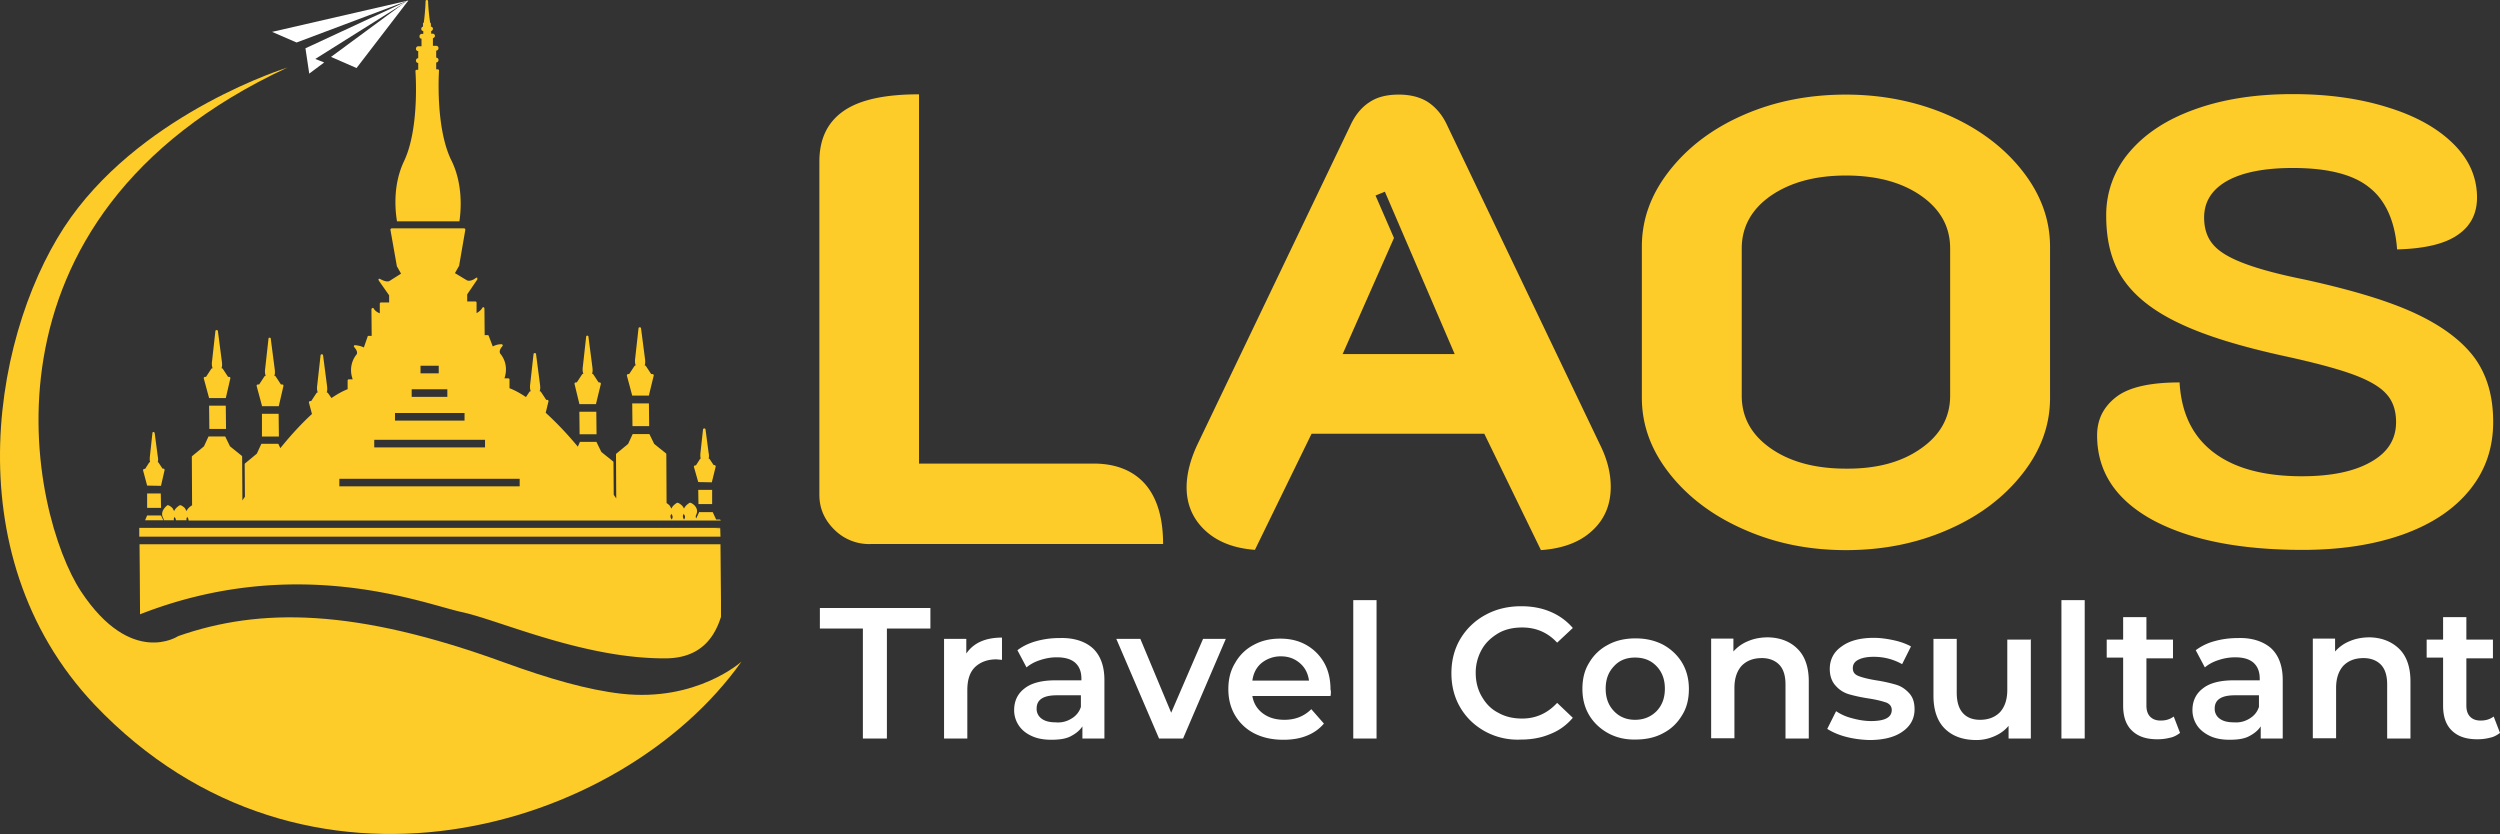
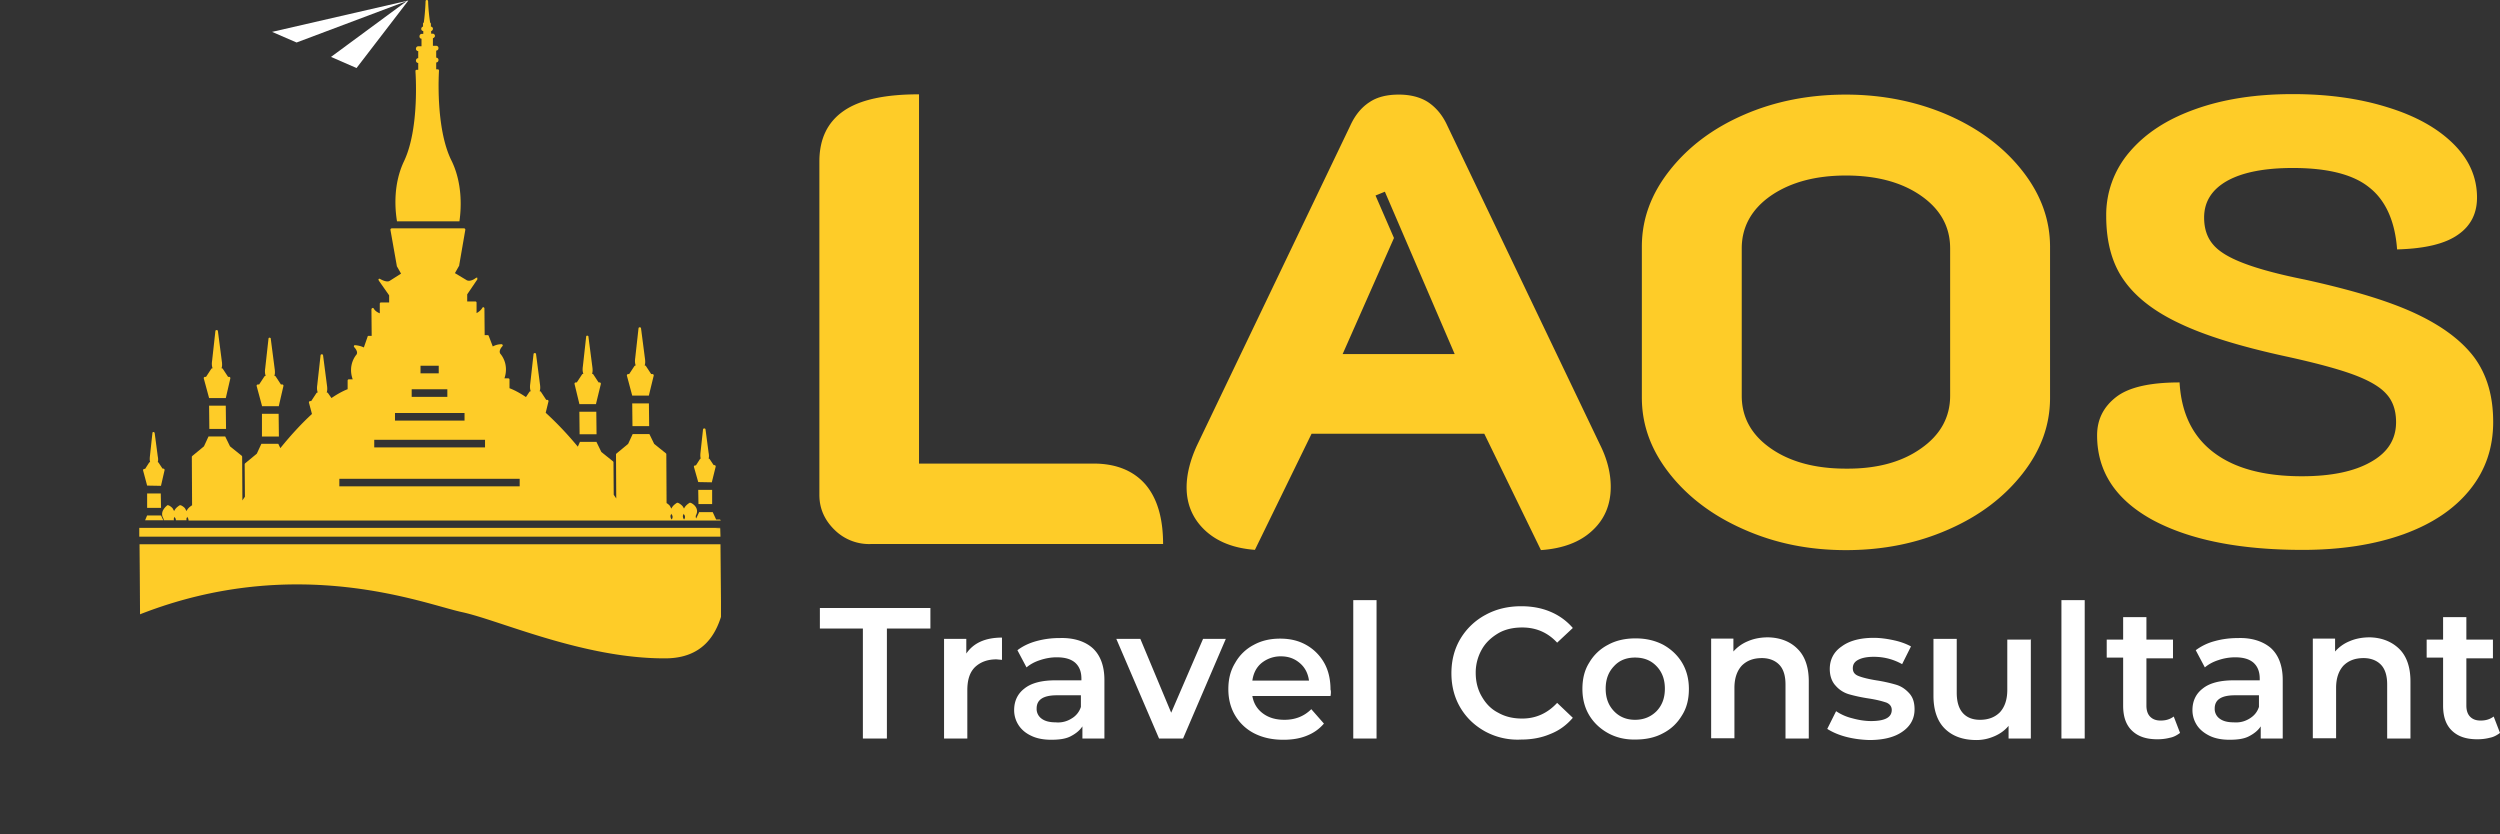
<svg xmlns="http://www.w3.org/2000/svg" width="149.885" height="50" viewBox="444.422 156.472 149.885 50">
  <rect x="444.422" y="156.472" width="149.885" height="50" fill="#333333" stroke="none" />
-   <path fill="#fecc28" d="M488.876 196.14s-2.684 2.426-7.188 1.925c-2.017-.228-4.337-.895-7.005-1.864-8.977-3.275-14.678-3.306-19.576-1.593 0 0-2.805 1.881-5.823-2.668-3.002-4.549-7.112-22.366 12.373-31.419 0 0-8.4 2.593-12.979 8.977-4.564 6.368-7.233 20.091 1.425 29.235 12.586 13.221 31.556 7.58 38.773-2.593z" />
  <g fill="#fff">
    <path d="M460.733 158.383l1.471.637 6.611-2.487-4.548 3.351 1.531.667 3.108-4.049z" />
-     <path d="M462.962 160.885l-.227-1.517 6.171-2.866-5.58 3.503.531.212z" />
  </g>
  <path d="M494.457 188.239c-.606-.591-.91-1.289-.91-2.093v-19.985c0-1.38.5-2.381 1.471-3.048s2.472-.986 4.503-.986v22.138h10.463c1.35 0 2.38.425 3.093 1.229.712.819 1.077 2.017 1.077 3.593H496.67a2.94 2.94 0 0 1-2.213-.848zm22.213.031c-.728-.683-1.106-1.547-1.106-2.578 0-.804.227-1.668.637-2.547l9.174-19.136c.288-.637.683-1.107 1.152-1.41.47-.318 1.062-.455 1.759-.455s1.289.152 1.759.455c.471.318.864.773 1.152 1.41l9.159 19.136c.439.879.637 1.729.637 2.517 0 1.061-.364 1.94-1.107 2.623-.728.683-1.759 1.077-3.078 1.168l-3.396-6.975h-10.356l-3.396 6.96c-1.261-.092-2.261-.486-2.99-1.168zm14.967-10.569l-4.186-9.735-.561.228 1.106 2.547-3.078 6.96h6.719zm17.331 10.508c-1.865-.819-3.351-1.941-4.458-3.351s-1.652-2.912-1.652-4.549v-9.052c0-1.638.546-3.139 1.652-4.549s2.578-2.533 4.458-3.351 3.912-1.213 6.126-1.213 4.276.425 6.126 1.229c1.865.819 3.352 1.941 4.458 3.351s1.653 2.926 1.653 4.549v9.052c0 1.638-.546 3.139-1.653 4.549s-2.578 2.532-4.458 3.351c-1.865.819-3.896 1.229-6.126 1.229s-4.245-.411-6.126-1.245zm10.63-4.853c1.152-.803 1.743-1.865 1.743-3.154v-8.84c0-1.304-.591-2.35-1.743-3.154s-2.654-1.213-4.504-1.213c-1.834 0-3.336.409-4.504 1.213-1.152.804-1.743 1.865-1.743 3.154v8.84c0 1.304.591 2.351 1.743 3.154s2.654 1.213 4.504 1.213c1.85.016 3.352-.394 4.504-1.213zm13.86 4.277c-2.199-1.213-3.306-2.896-3.306-5.064 0-.94.379-1.699 1.137-2.29s2.032-.879 3.807-.879c.105 1.85.788 3.245 2.047 4.2s3.017 1.425 5.292 1.425c1.759 0 3.139-.288 4.14-.864 1-.561 1.501-1.35 1.501-2.38 0-.683-.183-1.244-.562-1.668-.379-.44-1.03-.819-1.956-1.168-.939-.349-2.289-.712-4.094-1.107-2.714-.591-4.837-1.243-6.384-1.986-1.547-.728-2.653-1.607-3.351-2.623-.698-1.001-1.031-2.29-1.031-3.806a5.78 5.78 0 0 1 1.395-3.836c.94-1.107 2.229-1.957 3.928-2.563 1.683-.606 3.624-.91 5.853-.91 2.108 0 3.988.258 5.687.789 1.683.516 2.987 1.243 3.942 2.184s1.426 2.017 1.426 3.229c0 .94-.364 1.683-1.122 2.214-.759.546-1.957.849-3.67.895-.121-1.698-.697-2.957-1.668-3.715-.971-.789-2.518-1.167-4.579-1.167-1.698 0-3.018.258-3.942.773-.91.516-1.38 1.243-1.38 2.199 0 .667.182 1.198.53 1.607.349.425.955.789 1.819 1.122s2.077.667 3.67.986c2.76.606 4.974 1.258 6.611 2.017s2.82 1.653 3.578 2.669c.759 1.046 1.122 2.32 1.122 3.852 0 1.546-.454 2.896-1.395 4.063s-2.26 2.047-3.973 2.669c-1.729.621-3.746.94-6.065.94-3.806-.002-6.794-.61-9.007-1.807z" fill="#fecc28" />
  <path d="M496.185 194.153h-2.608v-1.229h6.626v1.229h-2.608v6.596h-1.44v-6.596h.03zm8.31.545v1.335l-.334-.03c-.545 0-.97.167-1.289.47-.318.318-.455.773-.455 1.38v2.896h-1.395v-5.975h1.334v.88c.425-.622 1.123-.956 2.139-.956zm5.443.638c.455.424.698 1.061.698 1.91v3.503h-1.319v-.729c-.167.258-.424.455-.728.607s-.697.196-1.152.196c-.439 0-.849-.075-1.167-.228-.333-.151-.591-.363-.773-.637a1.64 1.64 0 0 1-.273-.909c0-.531.197-.971.606-1.289.41-.334 1.031-.5 1.88-.5h1.547v-.092c0-.424-.121-.728-.364-.955-.258-.228-.622-.333-1.122-.333-.334 0-.667.061-.986.166-.333.106-.606.258-.819.44l-.546-1.031c.318-.243.698-.425 1.137-.546a5.18 5.18 0 0 1 1.395-.183c.849-.028 1.531.2 1.986.61zm-1.273 4.215a1.23 1.23 0 0 0 .561-.697v-.697h-1.44c-.804 0-1.213.258-1.213.788a.71.71 0 0 0 .288.606c.197.151.47.228.849.228a1.5 1.5 0 0 0 .955-.228zm9.25-4.777l-2.563 5.975h-1.44l-2.563-5.975h1.441l1.85 4.428 1.911-4.428h1.364 0zm6.277 3.427h-4.686c.075.44.288.789.637 1.047s.773.379 1.289.379c.667 0 1.198-.228 1.607-.637l.758.864c-.273.318-.606.561-1.031.728-.409.167-.879.242-1.395.242-.668 0-1.229-.121-1.744-.379a2.82 2.82 0 0 1-1.152-1.076c-.272-.455-.409-.985-.409-1.577s.121-1.107.409-1.577a2.71 2.71 0 0 1 1.106-1.076c.471-.258.986-.379 1.593-.379.591 0 1.106.121 1.562.379a2.82 2.82 0 0 1 1.077 1.076c.258.455.379 1.001.379 1.607.03.061.03.212 0 .379zm-4.125-1.986c-.318.258-.5.622-.561 1.062h3.396c-.061-.439-.242-.788-.546-1.046-.318-.273-.683-.409-1.138-.409a1.82 1.82 0 0 0-1.151.393zm5.489-3.761h1.396v8.295h-1.396v-8.295zm7.931 7.885c-.637-.348-1.138-.818-1.501-1.425s-.546-1.304-.546-2.077.182-1.471.546-2.077a3.88 3.88 0 0 1 1.501-1.426c.637-.349 1.35-.516 2.138-.516.637 0 1.229.106 1.759.334a3.59 3.59 0 0 1 1.335.97l-.94.88c-.561-.606-1.259-.91-2.093-.91-.53 0-1.03.106-1.44.349s-.758.562-.985.971a2.8 2.8 0 0 0-.364 1.41c0 .515.122 1.001.364 1.41.243.425.562.759.985.971.425.242.895.349 1.44.349.819 0 1.517-.318 2.093-.94l.94.895c-.364.425-.804.759-1.35.971-.531.228-1.122.334-1.759.334a4.08 4.08 0 0 1-2.123-.473zm7.354.092c-.471-.258-.865-.622-1.138-1.077s-.409-.985-.409-1.577.121-1.121.409-1.576a2.78 2.78 0 0 1 1.138-1.077c.47-.258 1.03-.379 1.637-.379s1.153.121 1.653.379c.47.258.864.622 1.137 1.077s.41.985.41 1.576-.121 1.122-.41 1.577c-.272.455-.637.819-1.137 1.077-.47.258-1.031.379-1.653.379-.621.014-1.167-.122-1.637-.379zm2.896-1.32c.334-.349.501-.788.501-1.35s-.167-1.001-.501-1.35-.758-.516-1.289-.516c-.516 0-.939.167-1.258.516-.334.349-.501.788-.501 1.35s.167 1.001.501 1.35.758.516 1.258.516c.531 0 .956-.183 1.289-.516zm8.446-3.745c.455.439.683 1.106.683 1.956v3.427h-1.396v-3.245c0-.516-.121-.91-.364-1.168s-.606-.409-1.046-.409c-.516 0-.91.151-1.213.455-.288.318-.439.758-.439 1.334v3.018h-1.396v-5.974h1.335v.772a2.32 2.32 0 0 1 .879-.621c.349-.151.758-.228 1.198-.228.713.015 1.32.243 1.759.683zm2.897 5.277c-.455-.121-.819-.288-1.107-.47l.531-1.062a3 3 0 0 0 .97.425c.38.105.759.166 1.123.166.849 0 1.243-.227 1.243-.667 0-.197-.106-.349-.318-.439-.228-.076-.546-.167-1.031-.243-.501-.075-.896-.166-1.214-.257a1.68 1.68 0 0 1-.803-.516c-.228-.243-.35-.592-.35-1.001 0-.562.243-1.031.713-1.35.471-.349 1.122-.516 1.926-.516.409 0 .819.061 1.229.151s.758.228 1.001.364l-.531 1.062c-.516-.288-1.076-.44-1.698-.44-.409 0-.713.062-.94.183s-.318.288-.318.5c0 .228.106.379.35.471.228.091.591.182 1.062.258a9.19 9.19 0 0 1 1.167.257c.318.092.562.258.789.501s.333.546.333.985c0 .546-.242 1.001-.728 1.334-.471.334-1.138.501-1.986.501-.489-.016-.958-.076-1.413-.197zm11.099-5.869v5.975h-1.335v-.758c-.228.272-.5.47-.849.621s-.698.228-1.077.228c-.804 0-1.425-.228-1.88-.667s-.697-1.107-.697-1.986v-3.412h1.395v3.229c0 .531.121.94.364 1.214s.591.409 1.031.409c.5 0 .895-.151 1.197-.455.288-.318.439-.758.439-1.335v-3.017h1.426v-.046h-.014zm1.834-2.32h1.396v8.295h-1.396v-8.295zm7.112 7.961c-.167.121-.364.243-.607.288a2.95 2.95 0 0 1-.758.091c-.667 0-1.152-.166-1.517-.516s-.53-.849-.53-1.501v-2.881h-.985v-1.076h.985v-1.35h1.395v1.35h1.593v1.122h-1.593v2.835c0 .288.076.516.228.667s.35.228.622.228c.318 0 .561-.075.788-.242l.379.985zm5.458-5.079c.455.424.698 1.061.698 1.91v3.503h-1.319v-.729c-.167.258-.425.455-.729.607s-.697.196-1.152.196c-.439 0-.849-.075-1.167-.228s-.592-.363-.773-.637a1.65 1.65 0 0 1-.273-.909c0-.531.197-.971.607-1.289.409-.334 1.03-.5 1.88-.5h1.547v-.092c0-.424-.122-.728-.364-.955-.258-.228-.622-.333-1.122-.333a3.15 3.15 0 0 0-.985.166c-.334.106-.606.258-.819.44l-.546-1.031a3.29 3.29 0 0 1 1.138-.546c.44-.121.895-.183 1.395-.183.832-.028 1.515.2 1.984.61zm-1.288 4.215c.272-.167.454-.379.561-.697v-.697h-1.44c-.804 0-1.213.258-1.213.788a.71.71 0 0 0 .288.606c.197.151.47.228.849.228.378.03.682-.061.955-.228zm8.961-4.185c.455.439.683 1.106.683 1.956v3.427h-1.396v-3.245c0-.516-.121-.91-.363-1.168s-.606-.409-1.047-.409c-.516 0-.909.151-1.213.455-.288.318-.439.758-.439 1.334v3.018h-1.396v-5.974h1.335v.772a2.32 2.32 0 0 1 .879-.621c.35-.151.759-.228 1.198-.228.698.015 1.304.243 1.759.683zm6.051 5.049c-.167.121-.364.243-.607.288a2.95 2.95 0 0 1-.758.091c-.667 0-1.152-.166-1.517-.516s-.53-.849-.53-1.501v-2.881h-.985v-1.076h.985v-1.35h1.395v1.35h1.593v1.122h-1.593v2.835c0 .288.076.516.228.667s.349.228.622.228c.318 0 .561-.075.788-.242l.379.985z" fill="#fff" />
  <g fill="#fecc28">
    <path d="M479.157 180.688v.015h1.001v-.03l.288-1.183c0-.015 0-.045-.015-.061s-.031-.03-.061-.03h-.061l-.318-.485c-.015-.015-.03-.03-.061-.03h-.015c.045-.106.045-.258.015-.455l-.228-1.759v-.03c-.03-.061-.137-.061-.137.015h0l-.197 1.774c-.03.197-.015.349.03.455h-.015a.12.12 0 0 0-.061.03l-.318.485h-.061a.12.12 0 0 0-.061.03c-.016.015-.015.045-.015.061l.29 1.198zm4.17-.03h-1.001l.015 1.364h1.001zm-1.001-.47h0 1.001v-.015l.288-1.183c0-.015 0-.046-.015-.061s-.03-.03-.061-.03h-.076l-.318-.485c-.015-.015-.03-.03-.061-.03h-.015c.045-.106.045-.258.015-.455l-.228-1.759c0-.045-.03-.076-.076-.076s-.076.03-.076.061h0l-.197 1.774c-.03.197-.015.349.03.455h-.015c-.015 0-.045.016-.061.03l-.318.485h-.061a.12.12 0 0 0-.061.03c-.016.015-.015.046-.015.061l.32 1.198zm-29.083 5.397h0l.834.015v-.015l.212-.925c0-.015 0-.045-.015-.061s-.03-.031-.061-.031h-.046l-.243-.364c-.015-.015-.03-.03-.045-.03.03-.091.03-.197 0-.349l-.182-1.38h0c0-.015-.015-.03-.015-.045-.015-.015-.046-.03-.076-.03-.03.015-.045.03-.045.061l-.151 1.395c-.016.136-.016.258.015.349a.12.12 0 0 0-.061.03l-.242.379h-.046a.12.12 0 0 0-.061.03c-.016.015-.015.047-.015.062l.243.909zm26.93-4.427h-1.016l.015 1.349h1.016zm6.125 5.534h.82v-.849h-.834zm-26.171-5.898v.03h1.016v-.03l.273-1.183c0-.015 0-.045-.015-.061s-.03-.03-.061-.03h-.076l-.318-.485c-.015-.015-.03-.03-.061-.03h-.016c.046-.106.046-.258.016-.455l-.228-1.759v-.03c-.03-.061-.137-.061-.137.015h0l-.197 1.774c-.03.197-.015.349.031.455h-.015c-.016 0-.046.015-.061.03l-.318.485h-.076a.12.12 0 0 0-.061.03c-.016.015-.015.045-.015.061l.319 1.183zm-7.355 7.566v.288h34.846l-.015-.5h-.319l.319-.015v-.015h-34.831zm1.29-2.304h-.819v.864h.834zm.151 1.607l-.136-.288h0-.834 0l-.121.288zm32.071-2.289h0l.818.015v-.015l.228-.925c0-.015 0-.045-.015-.061s-.03-.03-.061-.03h-.045l-.243-.364c-.015-.015-.03-.031-.061-.031.03-.091.03-.197 0-.349l-.182-1.38c0-.045-.03-.076-.076-.076s-.076.03-.076.061h0l-.152 1.395c-.015.137-.015.258.015.349-.015 0-.03.016-.045.031l-.243.379h-.045a.12.12 0 0 0-.061.03c-.016.015-.015.045-.015.061l.259.91zm-14.315-15.649c.122-.849.167-2.32-.485-3.639-.97-1.956-.743-5.337-.743-5.368 0-.015 0-.045-.015-.061s-.03-.03-.046-.03h-.106v-.41c.076 0 .137-.061.137-.151 0-.076-.061-.137-.137-.137v-.424c.076 0 .137-.061.137-.152 0-.076-.061-.136-.137-.136h-.197v-.455c.061-.015.122-.076.122-.137 0-.076-.061-.136-.137-.136h-.091v-.152c.061-.015.106-.076.106-.136 0-.076-.045-.121-.121-.136v-.167c0-.03-.03-.061-.045-.076-.106-.652-.122-1.259-.122-1.274 0-.045-.03-.076-.076-.076s-.076.03-.076.076c0 0-.015.622-.106 1.274-.031.015-.046.03-.046.076v.167c-.061.015-.106.076-.106.136 0 .076.045.121.121.136v.167h-.091c-.076 0-.136.061-.136.152 0 .076.045.136.121.136v.455h-.197c-.076 0-.136.061-.136.151 0 .076.061.137.136.137v.424c-.076 0-.136.061-.136.152 0 .076.061.136.136.136v.41h-.106c-.015 0-.045.015-.045.03-.015.015-.015.03-.015.061s.258 3.396-.683 5.383c-.637 1.334-.561 2.775-.424 3.609h3.745v-.015z" />
    <path d="M454.152 187.193a.47.47 0 0 0 .061.349c.015.045.03.091.03.122h.606c-.015-.076 0-.122 0-.122l.045-.091c.015.061.045.091.045.091.015.045.03.091.03.122h.637c-.015-.076 0-.122 0-.122l.046-.091c.015.061.045.091.045.091.015.045.03.091.03.137h31.903c0-.03-.03-.061-.076-.061h-.197l-.197-.425v-.015h-.834v.03l-.167.349c-.045-.106-.015-.182-.015-.182.137-.258.045-.455-.061-.576-.061-.076-.243-.212-.318-.182-.167.106-.273.212-.334.349-.03-.061-.061-.121-.091-.151-.061-.076-.258-.228-.333-.197-.167.106-.273.212-.333.349l-.091-.167c-.03-.046-.121-.122-.197-.167l-.015-2.926c0-.031-.015-.046-.031-.061l-.697-.561-.288-.591h-1.001 0l-.273.591-.697.576c-.015.015-.03.031-.03.061l.015 2.638c-.045-.076-.106-.151-.152-.228l-.015-1.941c0-.03-.015-.045-.03-.061l-.697-.561-.288-.591v-.015h-1.001v.015l-.121.273c-.728-.879-1.38-1.532-1.926-2.032l.167-.683c0-.015 0-.045-.015-.061s-.03-.03-.061-.03h-.061l-.318-.485c-.015-.015-.03-.03-.061-.03h-.016c.046-.106.046-.258.016-.455l-.228-1.759c0-.045-.03-.076-.076-.076s-.076.03-.076.061h0l-.197 1.774c-.03.197-.015.349.031.455h-.016a.12.12 0 0 0-.061.03l-.212.318c-.516-.349-.865-.485-.986-.531v-.515c0-.046-.03-.076-.076-.076h-.228c.303-.895-.243-1.471-.243-1.471-.136-.197.121-.455.121-.455.015-.015.031-.045.015-.076s-.045-.045-.061-.045c-.197 0-.364.045-.531.136l-.243-.637c-.015-.03-.03-.045-.061-.045h-.182l-.015-1.592c0-.03-.015-.061-.046-.076s-.061 0-.076.03c-.091.151-.228.258-.349.318v-.622c0-.045-.03-.076-.076-.076h-.485v-.425l.576-.849c.015-.015.03-.03.03-.061h0 0 0 0 0v-.015-.015-.015-.015-.015-.016h0 0 0-.015-.015H473c-.015 0-.03 0-.045.016-.364.272-.561.136-.576.121h0l-.682-.409.258-.455v-.015-.015l.364-2.108c0-.015 0-.045-.015-.061s-.03-.03-.061-.03h-.106 0-4.064 0-.167c-.016 0-.046.015-.061.03s-.015.045-.015.061l.379 2.138h0 0v.015.015l.257.455-.667.424h0c-.167.122-.485-.045-.591-.106-.015-.015-.061-.015-.076 0h0 0c-.015.015-.015.015-.015.03-.015.015 0 .045.015.061 0 .015.015.015.015.03l.606.864v.425h-.485c-.045 0-.076.03-.076.076v.576c-.152-.061-.288-.151-.364-.288-.015-.03-.045-.045-.076-.03s-.061.045-.061.076l.015 1.592h-.182c-.03 0-.061.015-.061.045l-.227.652c-.152-.076-.334-.122-.531-.137-.03 0-.061.015-.061.045-.015.03 0 .061.016.076 0 0 .257.258.136.44 0 0-.546.591-.228 1.486h-.228c-.045 0-.076.03-.076.076v.516c-.121.045-.455.182-.97.53l-.212-.303c-.015-.015-.03-.03-.061-.03h-.015c.045-.106.045-.258.015-.455l-.228-1.759c0-.045-.03-.076-.076-.076s-.076.03-.076.061h0l-.197 1.774c-.031.197-.015.349.03.455h-.015c-.015 0-.046.015-.061.03l-.318.485h-.061a.12.12 0 0 0-.061.03c-.016.015-.015.045-.015.061l.182.683c-.545.5-1.183 1.167-1.895 2.047l-.122-.258h-1.016l-.273.591-.698.576c-.015.015-.03.031-.03.061l.015 1.941c-.045.076-.106.151-.151.227l-.016-2.623c0-.03-.015-.045-.03-.061l-.697-.561-.288-.591h-1.001l-.273.591-.697.576c-.015.015-.03.03-.03.061l.015 2.896h0c-.167.106-.273.212-.334.349l-.091-.167c-.061-.076-.243-.212-.318-.182-.167.106-.273.212-.333.349l-.091-.167c-.061-.076-.242-.212-.318-.182-.149.125-.27.277-.301.428zm31.222.167l.045-.091c.015.061.045.091.045.091.046.091.031.182-.03.258-.106-.137-.06-.258-.06-.258zm-.744 0l.046-.091c.015.061.045.091.045.091.045.091.03.182-.03.258-.106-.137-.061-.258-.061-.258zm-14.996-8.962h1.092v.455h-1.092v-.455zm-.53 1.411h2.138v.455h-2.138v-.455zm-1.001 1.425h4.17v.455h-4.17v-.455zm-1.244 1.607h6.642v.455h-6.642v-.455zm-2.092 2.335h10.812v.455h-10.812v-.455zm22.851 3.928h-34.83l.015 1.805.015 2.396c.016 0 .016-.016.031-.016 9.401-3.669 17.013-.606 19.257-.121 2.259.485 7.324 2.806 12.236 2.775 2.229-.016 2.972-1.44 3.306-2.487v-.939l-.03-3.413zm-30.66-8.765h1.001l.273-1.183c0-.015 0-.045-.015-.061s-.03-.03-.061-.03h-.061l-.318-.485c-.015-.015-.03-.03-.061-.03h-.015c.045-.106.045-.258.015-.455l-.228-1.759c0-.045-.03-.076-.076-.076s-.076.03-.076.061h0l-.197 1.774c-.03.197-.015.349.03.455h-.015a.12.12 0 0 0-.061.03l-.318.485h-.061c-.016 0-.046.015-.061.03s-.015.045-.015.061l.32 1.183zm4.169.94h-1v1.365h1.016zm-4.154.91h1.001l-.016-1.395h-1z" />
  </g>
</svg>